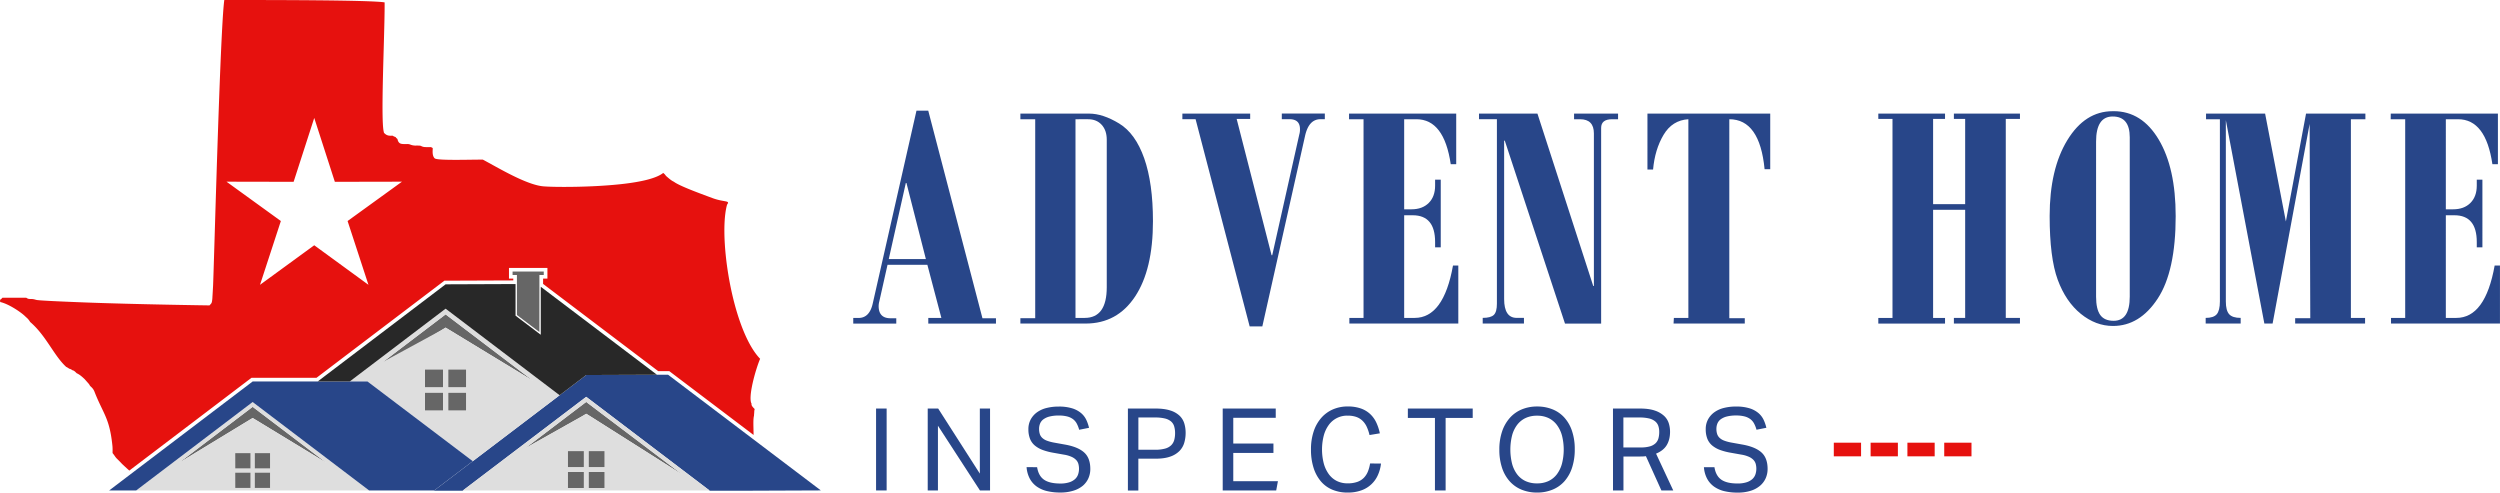
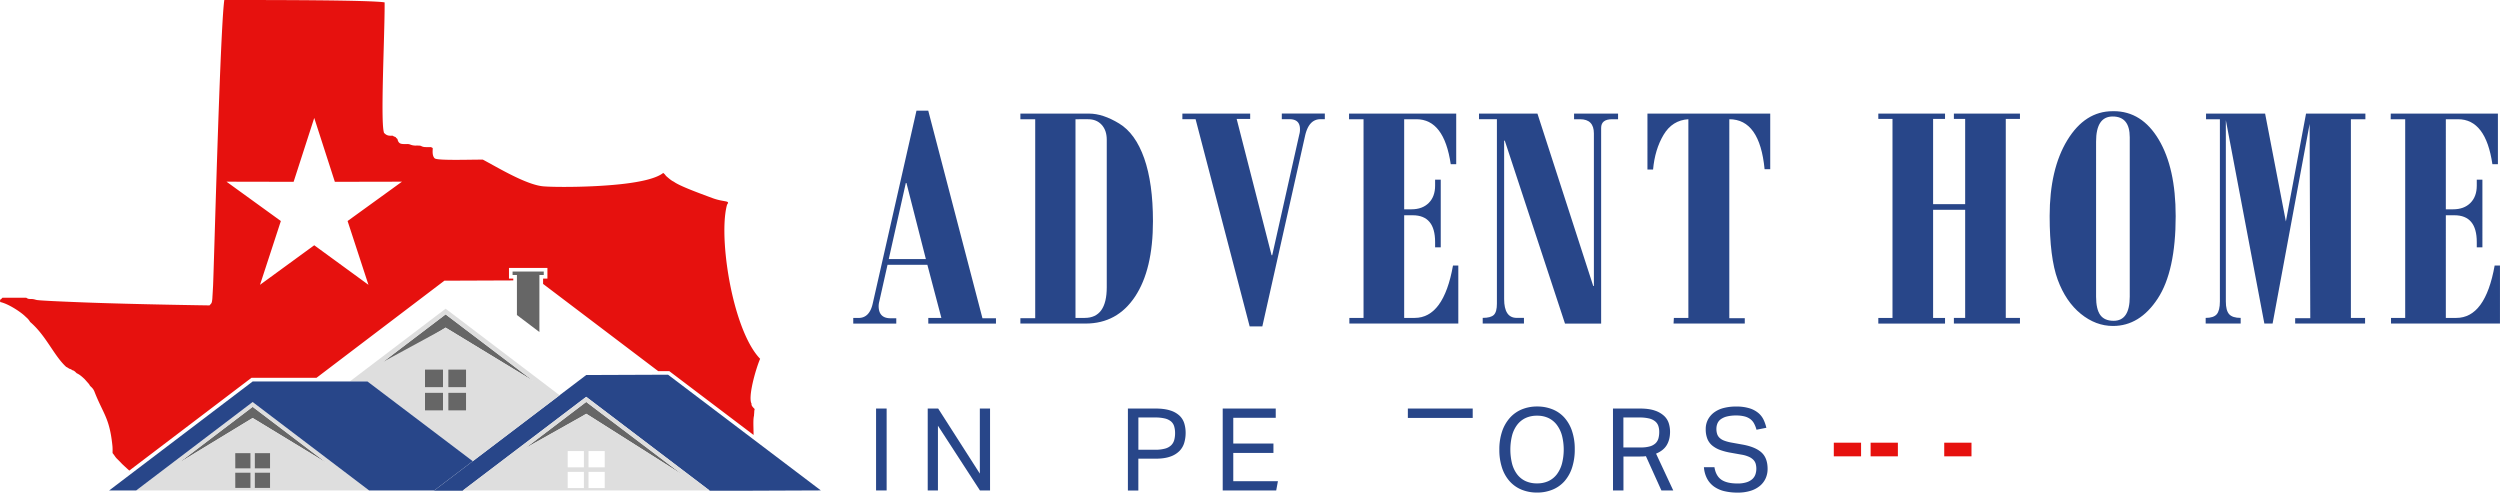
<svg xmlns="http://www.w3.org/2000/svg" viewBox="0 0 3143.56 619.35">
  <defs>
    <style>.cls-1,.cls-4{fill:#284689;}.cls-2,.cls-7{fill:#e6110e;}.cls-3{fill:#666;}.cls-3,.cls-4,.cls-5,.cls-6,.cls-7{fill-rule:evenodd;}.cls-5{fill:#dedede;}.cls-6{fill:#282828;}</style>
  </defs>
  <g id="Layer_2" data-name="Layer 2">
    <g id="HORIZONTAL-LOGO">
      <path class="cls-1" d="M1152.4,139.19h14.81l68.15,261h17v6.69h-85.1v-7.09h16.46l-17.63-66.86H1116l-10.36,46.18a23.8,23.8,0,0,0-.81,5.67q0,15.42,15,15.41H1127v6.69h-54.1v-7.09h6.69q13.79,0,17.83-18.24ZM1139,230.14l-21.46,95.66h46.68l-24.42-95.66Z" />
      <path class="cls-1" d="M1283.06,142.84h86.31q17.42,0,37.89,12.46t31.5,43.76q11,31.31,11,79.12,0,60.79-22.49,94.72t-62.21,33.94h-82v-6.69h18.64V149.93h-18.64Zm69.29,7.09V399.75h11.55q27.75,0,27.76-38.5V175.66q0-11.74-6.39-18.74t-17.12-7Z" />
      <path class="cls-1" d="M1486.76,142.84H1572v6.68h-17l43.91,171.41h.81l34.08-152a21.5,21.5,0,0,0,.81-6.49q0-12.55-13.14-12.55h-9.7v-7.09h54.1v7.09h-5.47q-14.79,0-19.45,21.27l-53.66,239.29h-15.93l-68-260.56h-16.62Z" />
      <path class="cls-1" d="M1696.34,142.84h134.74v63.62h-6.89q-8.31-56.53-43.15-56.53h-15.4V263.19h9.12q13.77,0,21.78-8t8-21.78v-7.5h7.09V311h-7.09v-6.69q0-33.63-28.16-33.63h-10.74V399.75h13.17q36.46,0,48.22-65.85h6.69v72.94h-137v-7.09h17.83V149.93h-18.24Z" />
      <path class="cls-1" d="M1859.73,142.84h73.48l70.17,216.79h.81V167.76q0-17.83-17.42-17.83h-7.5v-7.09h55.32v7.09h-7.5q-13.78,0-13.78,10.94v246h-45.46l-75.7-230h-.81V376q0,23.71,15.8,23.71h9.12v7.09h-51.87v-7.09q10.13,0,14-3.75t3.85-14.08v-232h-22.49Z" />
      <path class="cls-1" d="M2071.54,142.84h154.39v69.9h-7.09q-6.08-62.81-44.37-62.81V400.15h19.45v6.69h-89.55l.4-7.09H2123V149.93q-20.27,1.22-31.21,19.65t-13.17,43.56h-7.09Z" />
      <path class="cls-1" d="M2361.84,142.84h83.89v6.68h-15V256.71h40.32V149.52h-14.18v-6.68h83.07v6.68h-17.83V399.75h17.83v7.09h-83.07v-7.09h14.18V263.8h-40.32v136h15v7.09h-83.89v-7.09h17.83V149.52h-17.83Z" />
      <path class="cls-1" d="M2657.74,139.8q35.46,0,56.73,35.76t21.28,96.14q0,69.29-22.59,103.74t-56.23,34.44q-21.69,0-40.52-15.3t-29-42.85q-10.12-27.56-10.13-80,0-59,22.19-95.43t57-36.47Zm-22.08,38.29V373q0,15.8,5.26,23.09t16.82,7.3Q2678,403.4,2678,373V172.62q0-26.13-21.47-26.14Q2635.65,146.48,2635.66,178.09Z" />
      <path class="cls-1" d="M2773.92,142.84h74.28l26.11,135.65,25.36-135.65h74.63v7.09h-18.23V399.75h17.83v7.09H2886v-6.69H2905l-.81-244.35-46.56,251h-10.38l-48.42-255.7V379.08q0,11.35,4.15,16t14.49,4.66v7.09h-44v-7.09q9.93,0,13.88-4.56t4-16.11V149.93h-17.42Z" />
      <path class="cls-1" d="M3006.19,142.84h134.74v63.62H3134q-8.31-56.53-43.15-56.53h-15.4V263.19h9.11q13.79,0,21.79-8t8-21.78v-7.5h7.09V311h-7.09v-6.69q0-33.63-28.16-33.63h-10.74V399.75h13.17q36.47,0,48.22-65.85h6.68v72.94h-137v-7.09h17.83V149.93h-18.24Z" />
      <path class="cls-1" d="M1101.59,513.7h13.28v103h-13.28Z" />
      <path class="cls-1" d="M1166.54,513.7h13.14l52.39,81.84V513.7h12.84v103h-12.7l-52.82-81.4v81.4h-12.85Z" />
-       <path class="cls-1" d="M1304.09,587.46q1.73,10.81,8.59,15.65T1333.1,608a36.27,36.27,0,0,0,11.33-1.52,19.82,19.82,0,0,0,7.29-4,14.18,14.18,0,0,0,3.89-5.91,22,22,0,0,0,1.16-7.15,23.42,23.42,0,0,0-.72-5.84,12.06,12.06,0,0,0-2.82-5.13,18.08,18.08,0,0,0-5.77-4,37.89,37.89,0,0,0-9.45-2.74l-13-2.31a77.63,77.63,0,0,1-13.57-3.46,34,34,0,0,1-10-5.56,21.37,21.37,0,0,1-6.21-8.44,32.18,32.18,0,0,1-2.09-12.27,25.16,25.16,0,0,1,3-12.42,26.87,26.87,0,0,1,8-8.94,34.73,34.73,0,0,1,12-5.34,61.5,61.5,0,0,1,15-1.74,55.88,55.88,0,0,1,17.1,2.24,32.11,32.11,0,0,1,11.19,6,25.54,25.54,0,0,1,6.56,8.59,50.75,50.75,0,0,1,3.4,9.89l-12.42,2.45a35.87,35.87,0,0,0-3-7.72,16.9,16.9,0,0,0-4.76-5.63,20.85,20.85,0,0,0-7.29-3.39,41.35,41.35,0,0,0-10.53-1.16,45.61,45.61,0,0,0-11.84,1.3,21.94,21.94,0,0,0-7.65,3.54,12.5,12.5,0,0,0-4.11,5.34,17.66,17.66,0,0,0-1.23,6.56,20.61,20.61,0,0,0,.94,6.57,11.61,11.61,0,0,0,3.17,4.91,17.67,17.67,0,0,0,5.85,3.46,52.69,52.69,0,0,0,9,2.38l14.43,2.6q16,3,23.53,10t7.5,20.57a28.49,28.49,0,0,1-2.38,11.62,26.47,26.47,0,0,1-7.07,9.45A33.87,33.87,0,0,1,1349.7,617a53.63,53.63,0,0,1-16.6,2.31,70.36,70.36,0,0,1-16.53-1.8,37.38,37.38,0,0,1-12.92-5.7,29.35,29.35,0,0,1-8.8-10,36.26,36.26,0,0,1-4-14.43Z" />
      <path class="cls-1" d="M1418.25,513.7h34.5q11.4,0,18.83,2.46a29.66,29.66,0,0,1,11.69,6.63,22.59,22.59,0,0,1,5.92,9.75,40.72,40.72,0,0,1,1.66,11.76,44.09,44.09,0,0,1-1.73,12.41,24.79,24.79,0,0,1-6.06,10.39,29.8,29.8,0,0,1-11.69,7.08q-7.36,2.6-18.62,2.59h-21.36v40h-13.14Zm34.35,51.82a44.63,44.63,0,0,0,12.42-1.45,17.51,17.51,0,0,0,7.64-4.18,14.83,14.83,0,0,0,3.83-6.57,31.59,31.59,0,0,0,1.08-8.59,29.54,29.54,0,0,0-1.15-8.66,13,13,0,0,0-4-6.2,19,19,0,0,0-7.73-3.68,50.47,50.47,0,0,0-12.19-1.23h-21.07v40.56Z" />
      <path class="cls-1" d="M1537.47,513.7h66.68v11.69h-53.4v32.33h50.51v11.84h-50.51v35.5h56.14l-2.16,11.69h-67.26Z" />
-       <path class="cls-1" d="M1736.5,582.84a47.92,47.92,0,0,1-3.9,14.5,35.65,35.65,0,0,1-20.85,19.27,49.72,49.72,0,0,1-17.25,2.74,48.72,48.72,0,0,1-19.2-3.61,38.26,38.26,0,0,1-14.43-10.53,49,49,0,0,1-9.17-17,74.36,74.36,0,0,1-3.24-22.88,71,71,0,0,1,3.46-23.09,49,49,0,0,1,9.67-17,41.25,41.25,0,0,1,14.65-10.54,46.06,46.06,0,0,1,18.26-3.61,49.25,49.25,0,0,1,16.45,2.46,33.45,33.45,0,0,1,11.77,6.93,34.71,34.71,0,0,1,7.79,10.68,61.3,61.3,0,0,1,4.55,13.71l-13,2.16a52.51,52.51,0,0,0-3.4-10.17,25.42,25.42,0,0,0-5.34-7.72,21.53,21.53,0,0,0-7.79-4.84,32.49,32.49,0,0,0-11-1.66,28.4,28.4,0,0,0-23.74,11.76,40.12,40.12,0,0,0-6.28,13.43,70.77,70.77,0,0,0,0,34.78,41,41,0,0,0,6.28,13.5,28.23,28.23,0,0,0,10.1,8.66,30.12,30.12,0,0,0,13.78,3,35.27,35.27,0,0,0,12-1.81,21.55,21.55,0,0,0,8.23-5.12,24.31,24.31,0,0,0,5.13-7.94,46,46,0,0,0,2.74-10.1Z" />
-       <path class="cls-1" d="M1804.33,525.54h-34.06V513.7h81.55v11.84h-34.06v91.21h-13.43Z" />
+       <path class="cls-1" d="M1804.33,525.54h-34.06V513.7h81.55v11.84h-34.06h-13.43Z" />
      <path class="cls-1" d="M1932.79,619.35a51,51,0,0,1-19.27-3.53,40.89,40.89,0,0,1-15-10.4,47.43,47.43,0,0,1-9.74-16.95,71.09,71.09,0,0,1-3.47-23.1,69.65,69.65,0,0,1,3.54-23.09,49.38,49.38,0,0,1,9.81-17,41.36,41.36,0,0,1,15-10.54,49.72,49.72,0,0,1,19.13-3.61,50.89,50.89,0,0,1,19.27,3.54A40.2,40.2,0,0,1,1967,525a48.08,48.08,0,0,1,9.67,16.89,70.38,70.38,0,0,1,3.47,23,73.1,73.1,0,0,1-3.39,23.16,48.24,48.24,0,0,1-9.6,17.11,40.54,40.54,0,0,1-14.94,10.53A50.28,50.28,0,0,1,1932.79,619.35Zm0-11.54a33,33,0,0,0,14.5-3,28.46,28.46,0,0,0,10.47-8.59,39.63,39.63,0,0,0,6.35-13.43,71.65,71.65,0,0,0,0-34.92,39.53,39.53,0,0,0-6.43-13.5,28.76,28.76,0,0,0-10.46-8.66,32.53,32.53,0,0,0-14.43-3,33.33,33.33,0,0,0-14.65,3,28.69,28.69,0,0,0-10.54,8.66,38.52,38.52,0,0,0-6.35,13.5,74,74,0,0,0,0,34.92,38.63,38.63,0,0,0,6.28,13.43,28.51,28.51,0,0,0,10.46,8.59A33.74,33.74,0,0,0,1932.79,607.81Z" />
      <path class="cls-1" d="M2028.19,513.7H2062q11.55,0,18.91,2.6a31.62,31.62,0,0,1,11.62,6.71,21.66,21.66,0,0,1,5.85,9.31,36.15,36.15,0,0,1,1.58,10.54q0,9.81-4.11,16.74t-13.49,10.82L2104,616.75H2089.1l-19.49-43.15a34.87,34.87,0,0,1-4,.36c-1.44,0-2.74.07-3.89.07h-20.35v42.72h-13.14Zm35.07,48.93a39.57,39.57,0,0,0,11.41-1.37,17.06,17.06,0,0,0,7.07-3.9,13.52,13.52,0,0,0,3.61-6.13,30.13,30.13,0,0,0,1-8.08,23.21,23.21,0,0,0-1.16-7.65,12.84,12.84,0,0,0-4-5.7,18.82,18.82,0,0,0-7.57-3.61,49.71,49.71,0,0,0-12.13-1.23h-20.2v37.67Z" />
      <path class="cls-1" d="M2155.78,587.46q1.72,10.81,8.59,15.65t20.42,4.84a36.27,36.27,0,0,0,11.33-1.52,19.82,19.82,0,0,0,7.29-4,14.18,14.18,0,0,0,3.89-5.91,22,22,0,0,0,1.16-7.15,23.42,23.42,0,0,0-.72-5.84,12.06,12.06,0,0,0-2.82-5.13,18.08,18.08,0,0,0-5.77-4,37.89,37.89,0,0,0-9.45-2.74l-13-2.31a77.63,77.63,0,0,1-13.57-3.46,34,34,0,0,1-10-5.56,21.37,21.37,0,0,1-6.21-8.44,32.18,32.18,0,0,1-2.09-12.27,25.16,25.16,0,0,1,3-12.42,26.87,26.87,0,0,1,8-8.94,34.73,34.73,0,0,1,12-5.34,61.5,61.5,0,0,1,15-1.74,55.88,55.88,0,0,1,17.1,2.24,32.11,32.11,0,0,1,11.19,6,25.54,25.54,0,0,1,6.56,8.59,50.06,50.06,0,0,1,3.39,9.89l-12.41,2.45a35.87,35.87,0,0,0-3-7.72,16.9,16.9,0,0,0-4.76-5.63,20.85,20.85,0,0,0-7.29-3.39,41.35,41.35,0,0,0-10.53-1.16,45.61,45.61,0,0,0-11.84,1.3,21.94,21.94,0,0,0-7.65,3.54,12.5,12.5,0,0,0-4.11,5.34,17.66,17.66,0,0,0-1.23,6.56,20.61,20.61,0,0,0,.94,6.57,11.61,11.61,0,0,0,3.17,4.91,17.67,17.67,0,0,0,5.85,3.46,52.69,52.69,0,0,0,8.95,2.38l14.43,2.6q16,3,23.53,10t7.5,20.57a28.49,28.49,0,0,1-2.38,11.62,26.47,26.47,0,0,1-7.07,9.45,33.87,33.87,0,0,1-11.76,6.35,53.63,53.63,0,0,1-16.6,2.31,70.36,70.36,0,0,1-16.53-1.8,37.38,37.38,0,0,1-12.92-5.7,29.35,29.35,0,0,1-8.8-10,36.26,36.26,0,0,1-4-14.43Z" />
      <rect class="cls-2" x="2444.72" y="556.65" width="34.28" height="17.15" />
-       <rect class="cls-2" x="2398.43" y="556.65" width="34.28" height="17.15" />
      <rect class="cls-2" x="2352.16" y="556.65" width="34.28" height="17.15" />
      <rect class="cls-2" x="2305.87" y="556.65" width="34.28" height="17.15" />
      <polygon class="cls-3" points="321.53 527.93 410.59 582.11 320.76 513.89 320.35 513.58 317.68 511.54 315 513.58 314.59 513.89 224.76 582.11 313.81 527.93 314.33 527.63 317.68 525.59 321.01 527.63 321.53 527.93" />
      <polygon class="cls-3" points="741.2 522.79 858.42 597.07 740.39 507.88 739.95 507.55 737.11 505.38 734.27 507.55 733.84 507.88 660.47 563.59 733.01 522.79 733.56 522.46 737.11 520.3 740.67 522.46 741.2 522.79" />
-       <path class="cls-3" d="M740,593.32h20.39V613.7H740Zm-26.14,0h20.37V613.7H713.85ZM740,567.22h20.39v20.39H740Zm-26.14,0h20.37v20.39H713.85Z" />
      <polygon class="cls-4" points="1032.16 616.67 840 471.16 737.11 471.57 734.27 473.74 733.84 474.06 637.83 546.96 545.49 617.09 581.6 617.09 637.83 574.38 733.84 501.48 734.27 501.15 737.11 498.99 739.95 501.15 740.39 501.48 836.39 574.38 892.63 617.09 928.74 617.09 1032.16 616.67" />
      <polygon class="cls-3" points="564.9 414.75 670.57 479.03 563.98 398.09 563.5 397.72 560.32 395.3 557.14 397.72 556.65 398.09 450.07 479.03 555.74 414.75 556.35 414.38 560.32 411.96 564.29 414.38 564.9 414.75" />
      <path class="cls-3" d="M563.54,493.57h22.78v22.78H563.54Zm-29.23,0h22.78v22.78H534.31Zm29.23-29.16h22.78v22.78H563.54Zm-29.23,0h22.78v22.78H534.31Z" />
      <path class="cls-5" d="M315,594.37v19.19h-19.2V594.37Zm24.63,0v19.19H320.38V594.37ZM315,569.79V589h-19.2V569.79Zm24.63,0V589H320.38V569.79Zm71.59,6.74-90.42-68.66-.41-.31-2.67-2-2.68,2-.41.31-90.42,68.66-53,40.22H464.14Zm-.59,5.58-89.06-54.18-.52-.3-3.33-2-3.35,2-.52.3-89.05,54.18,89.83-68.21.41-.32,2.68-2,2.67,2,.41.32Z" />
      <path class="cls-5" d="M733,522.79l-72.54,40.8,73.37-55.71.43-.33,2.84-2.17,2.84,2.17.44.33,118,89.19L741.2,522.79l-.53-.33-3.56-2.16-3.55,2.16Zm7,90.91V593.32h20.39V613.7Zm20.39-26.09H740V567.22h20.39ZM713.83,613.7V593.32h20.39V613.7Zm0-26.09V567.22h20.39v20.39Zm20-86.13-96,72.9L582,616.75H892.18l-55.79-42.37-96-72.9-.44-.33L737.11,499l-2.84,2.16Z" />
      <path class="cls-5" d="M557.09,493.57v22.78H534.31V493.57Zm0-29.16v22.78H534.31V464.41Zm29.23,22.78H563.54V464.41h22.78Zm0,6.38v22.78H563.54V493.57Zm85-21.15L564,390.94l-.48-.37-3.18-2.41-3.18,2.41-.49.37L449.36,472.42l-9.59,7.28h22.38L594.47,579.89,637.83,547l65.81-50Zm-.71,6.61L564.9,414.75l-.61-.37-4-2.42-4,2.42-.61.37L482,454.82l74.69-56.73.49-.37,3.18-2.42,3.18,2.42.48.37Z" />
      <path class="cls-3" d="M320.38,594.37h19.21v19.19H320.38Zm-24.62,0H315v19.19h-19.2Zm24.62-24.58h19.21V589H320.38Zm-24.62,0H315V589h-19.2Z" />
      <polygon class="cls-4" points="594.47 579.89 462.15 479.7 317.68 479.7 315 481.74 314.59 482.04 224.17 550.71 137.2 616.75 171.2 616.75 224.17 576.53 314.59 507.87 315 507.56 317.68 505.52 320.35 507.56 320.76 507.87 411.18 576.53 464.14 616.75 498.15 616.75 545.93 616.75 594.47 579.89" />
-       <polygon class="cls-6" points="826.07 471.22 679.97 360.58 679.97 420.94 648.27 396.95 648.27 357.16 560.32 357.51 557.14 359.93 556.65 360.3 449.36 441.78 399.42 479.7 439.77 479.7 449.36 472.42 556.65 390.94 557.14 390.57 560.32 388.16 563.5 390.57 563.98 390.94 671.28 472.42 703.64 496.99 733.84 474.06 734.27 473.74 737.11 471.57 826.07 471.22" />
      <polygon class="cls-3" points="678.26 417.51 678.26 345.76 683.72 345.76 683.72 341.45 644.53 341.45 644.53 345.76 649.99 345.76 649.99 396.1 678.26 417.51" />
      <path class="cls-7" d="M395.13,308.4l68.17,49.74-26.24-80.22,68.38-49.47-84.4.17-25.91-80.33L369.2,228.62l-84.4-.17,68.36,49.47-26.22,80.22Zm2.77,166.72,48.7-37,107.3-81.46h0l.49-.38h0l3.19-2.4,1.21-.93h1.53l85.1-.34v-2.29H640V336.88h48.34v13.45h-5.45V357L827.62,466.65l12.38,0h1.54l1.21.92,104.82,79.37c0-2.42-.08-4.93-.13-7.36-.15-6.86-.31-13.22.66-16.81,0-.86.09-1.58.15-2.34.07-1,.16-1.93.17-2.51v0a12.53,12.53,0,0,1,.56-3.57c-3.58-3.48-4.36-5.14-3.9-6.59-2.38-4-1.23-14.55,1.25-25.74,2.55-11.45,6.58-24.2,9.47-30.85-15.46-16-27.68-48.17-35.43-82.44C911,327.11,908,282,913.86,258.68h0a7.52,7.52,0,0,1,1.75-3.38h0c0-.05-.14.13-.29-.75-.31-1.86-8.37-1.37-19.24-5.39-18.36-6.79-42.15-15.58-48.77-20.66-2.65-1.12-5.77-3.78-7.83-5.53l-.92-.78h0a12.26,12.26,0,0,1-2.09-2.28v0a6.13,6.13,0,0,0-1-1.13c-.64-.55-1.13-1-1.51-1.35-8.58,6.94-28.22,11.27-50.79,13.86-38.53,4.42-86.51,4.18-100.07,3-17.58-1.5-45.76-17-63.25-26.65-7.29-4-12.57-6.93-12.79-6.93-2.62,0-8.39,0-15.26.13-17.71.23-42.53.56-45.14-1.71l-.29-.25-.15-.18c-2.65-3-2.31-8.14-2.05-12.07v-.13a5,5,0,0,1-.64-.74c-.38-.16-.69-.33-1-.48a2.81,2.81,0,0,0-1.49-.31c-.75,0-1.59,0-2.42,0a41.55,41.55,0,0,1-4.31-.06h0a10.85,10.85,0,0,1-4.78-1.31v0c-.58-.29-1.2-.6-6.22-.56a17.55,17.55,0,0,1-7.4-1.25v0a9.8,9.8,0,0,0-4-.67h-1.18c-6.26.11-9.61.16-11-6.42a8,8,0,0,1-2.31-2.38,15.4,15.4,0,0,1-3.82-1.71l-.46,0c-3.18.12-6.21.24-9.28-2.62l-1-.92-.32-1.35c-2.68-10.92-1.28-60.89-.06-104.53.67-23.88,1.29-45.86,1.15-58.19-17.7-3-147.52-3-192.4-3h-9.18c-4,27.83-9.46,208.43-12.32,303-.93,30.39-1.58,52-1.82,56.76-.31,5.77-.57,10.35-.78,13.4a38.89,38.89,0,0,1-.75,6.68v0a6.21,6.21,0,0,1-1.88,3l-.07.07-.12.11-.68.77-.2.24c-.05,0-92.73-1.3-156.72-3.73-32.25-1.23-57.63-2.41-60.86-3.16h0L44,376.66a16.24,16.24,0,0,0-3.84-.67l-1.2,0c-3-.07-3.7-.1-6-1.63H3.05c-.5.59-1,1.14-1.59,1.7l0,0c-.67.69-1.41.74-1.44,1.06a17.37,17.37,0,0,1,.18,2.66c4.21.83,9.66,3.27,14.93,6.24,6.87,3.88,13.7,8.8,17,12.2l.79.72h0a20.94,20.94,0,0,1,4.94,5.86c11,9.4,18.78,21,26.22,32.06,6.14,9.17,12.07,18,19.22,24.54l.43.16.38.16.25.14,1.59,1,.46.27.37.37c.32.08.66.19,1,.31a9.3,9.3,0,0,1,3.2,1.72,4.6,4.6,0,0,1,1.73.61l0,0A10.66,10.66,0,0,1,95,467.91h0l.1.09.1.1,1.24,1.22a22.46,22.46,0,0,1,5.09,3.12h0c1.71,1.33,3.54,3,4.8,4.22l.27.27,4.64,5.26.09.08a11.31,11.31,0,0,1,1.6,2.42h0a1.36,1.36,0,0,0,.29.42c.38.43.77.81,1.17,1.19v0a15.6,15.6,0,0,1,4.24,5.77c3.36,8.69,6.44,15.11,9.18,20.82,6.44,13.42,11.14,23.22,13.61,48.3a62.65,62.65,0,0,1,.13,6.52l0,2c1,1.19,1.87,2.4,2.69,3.57a23,23,0,0,0,2.3,3c1.19,1.18,2.35,2.32,3.51,3.49s2.35,2.41,3.47,3.64c1.91,1.78,3.94,3.66,6.07,5.61h0l3,2.69,58.89-44.71,90.4-68.66v0l.42-.31h0l2.67-2,1.25-.95H397.9Z" />
    </g>
  </g>
</svg>